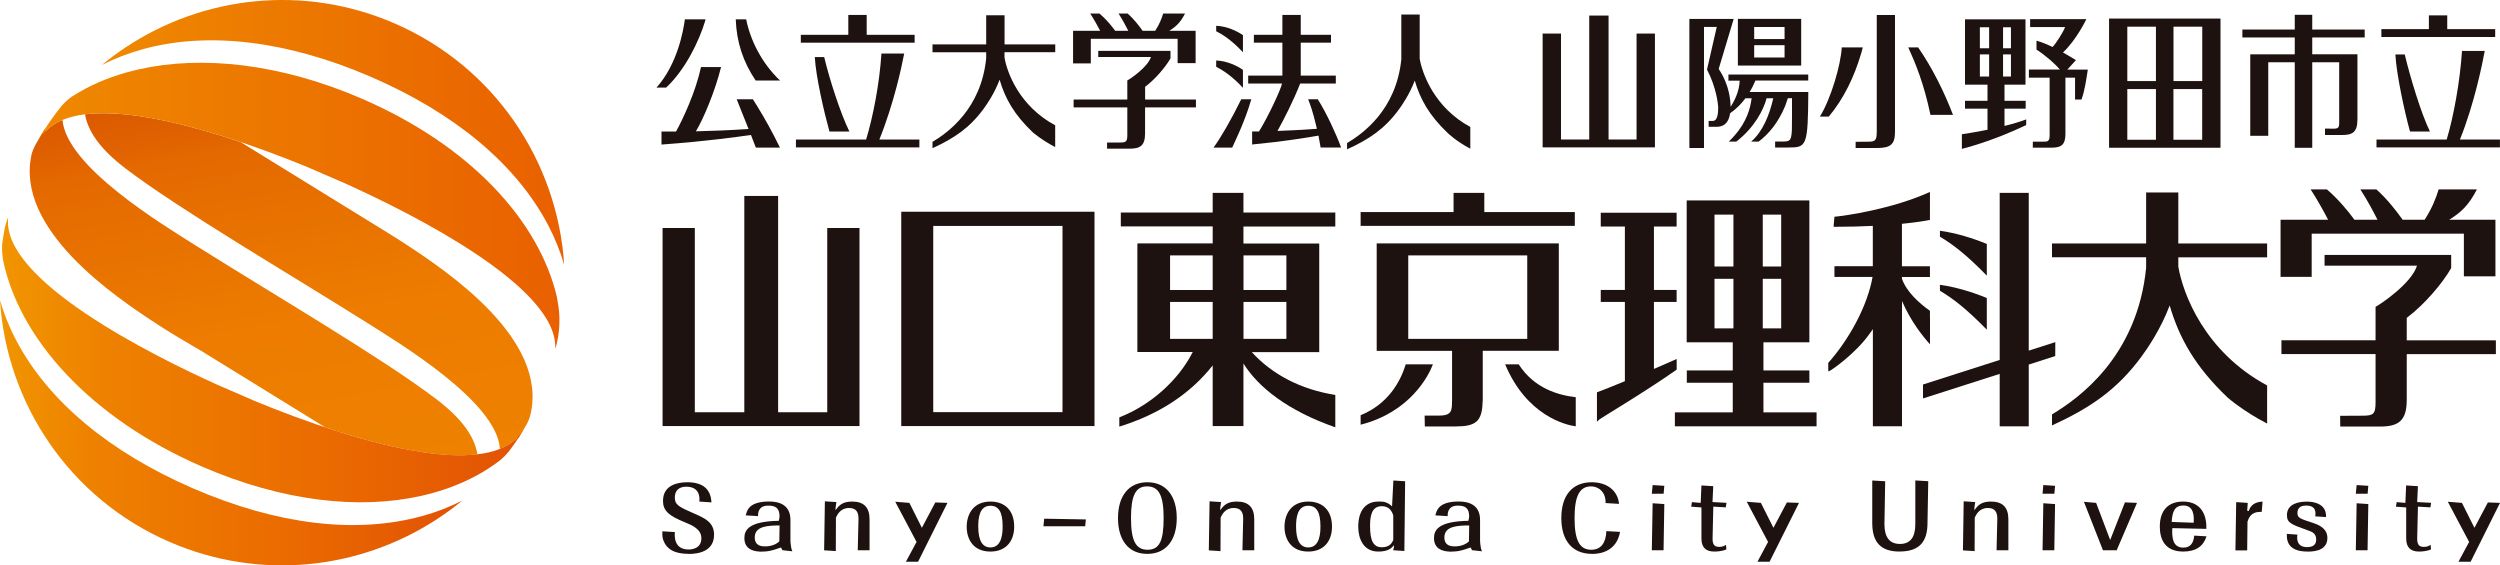
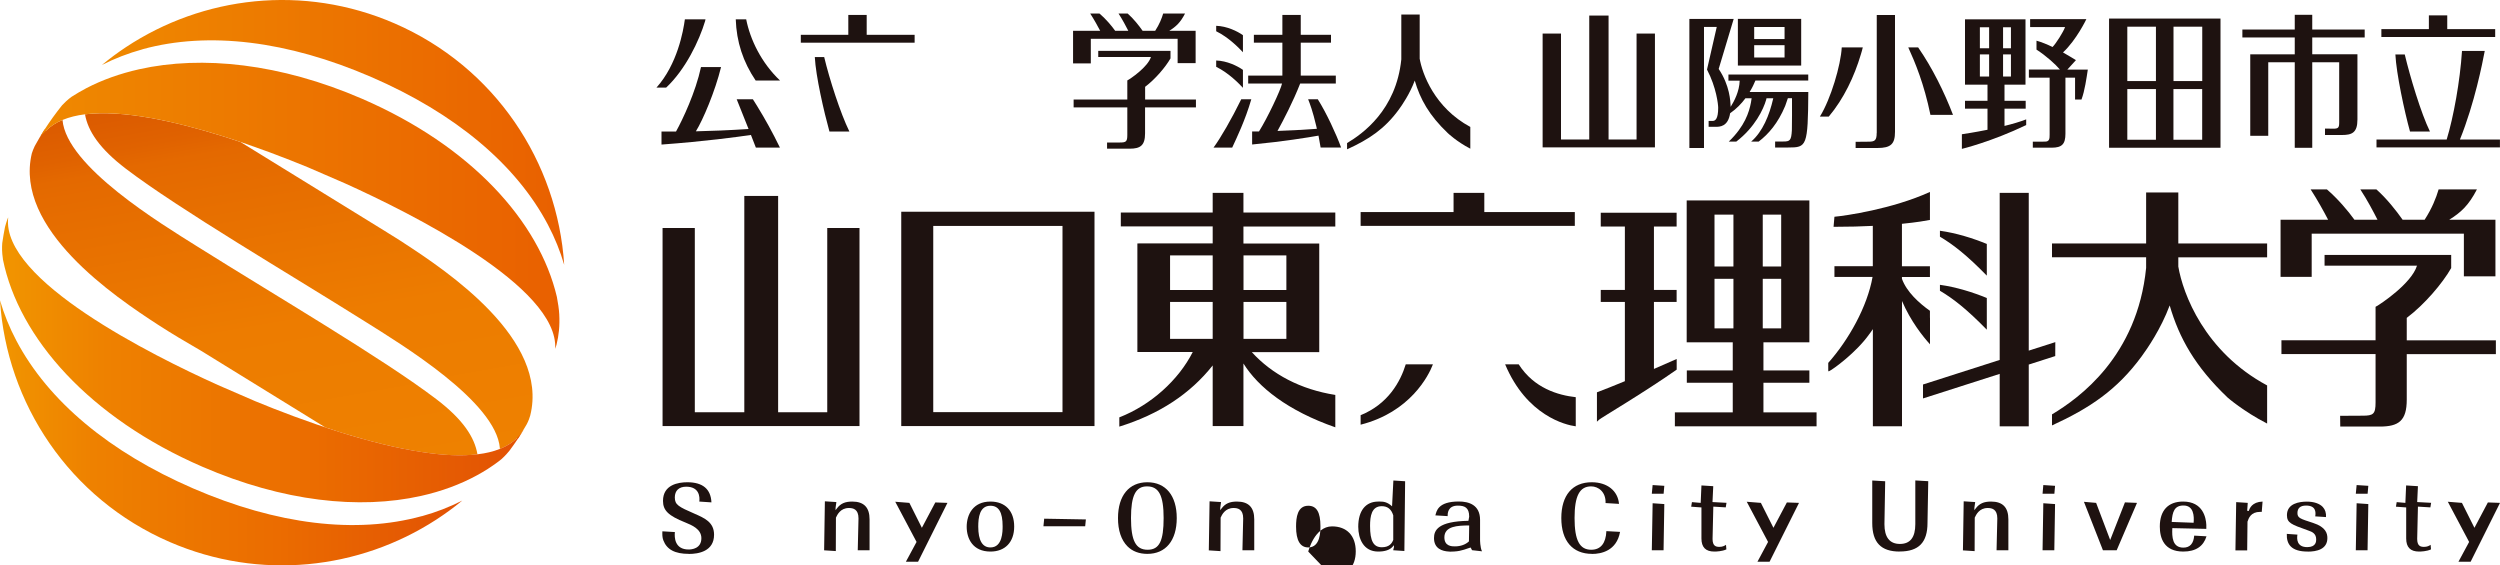
<svg xmlns="http://www.w3.org/2000/svg" xmlns:xlink="http://www.w3.org/1999/xlink" id="_レイヤー_2" viewBox="0 0 400 90.46">
  <defs>
    <style>.cls-1{fill:url(#_名称未設定グラデーション_104);}.cls-2{fill:url(#_名称未設定グラデーション_181);}.cls-3{fill:#1e1210;}.cls-4{fill:url(#_名称未設定グラデーション_181-2);}.cls-5{fill:url(#_名称未設定グラデーション_104-2);}.cls-6{fill:url(#_名称未設定グラデーション_15-2);}.cls-7{fill:url(#_名称未設定グラデーション_15);}</style>
    <linearGradient id="_名称未設定グラデーション_104" x1="34.31" y1="14.94" x2="45.46" y2="78.18" gradientTransform="translate(-.03 -.03)" gradientUnits="userSpaceOnUse">
      <stop offset="0" stop-color="#db5a00" />
      <stop offset=".1" stop-color="#e06200" />
      <stop offset=".15" stop-color="#e46900" />
      <stop offset=".6" stop-color="#ed7c00" />
      <stop offset="1" stop-color="#ee8100" />
    </linearGradient>
    <linearGradient id="_名称未設定グラデーション_104-2" x1="44.59" y1="12.86" x2="55.75" y2="76.13" xlink:href="#_名称未設定グラデーション_104" />
    <linearGradient id="_名称未設定グラデーション_181" x1="0" y1="69.26" x2="73.95" y2="69.26" gradientUnits="userSpaceOnUse">
      <stop offset="0" stop-color="#f19500" />
      <stop offset=".2" stop-color="#ee8100" />
      <stop offset=".6" stop-color="#eb6c00" />
      <stop offset="1" stop-color="#e25204" />
    </linearGradient>
    <linearGradient id="_名称未設定グラデーション_181-2" x1=".32" y1="57.59" x2="83.72" y2="57.59" xlink:href="#_名称未設定グラデーション_181" />
    <linearGradient id="_名称未設定グラデーション_15" x1="16.3" y1="21.18" x2="90.27" y2="21.18" gradientUnits="userSpaceOnUse">
      <stop offset="0" stop-color="#ef8900" />
      <stop offset="1" stop-color="#e96000" />
    </linearGradient>
    <linearGradient id="_名称未設定グラデーション_15-2" x1="6.48" y1="32.93" x2="89.51" y2="32.93" xlink:href="#_名称未設定グラデーション_15" />
  </defs>
  <g id="_メニュー">
    <g>
      <g>
        <path class="cls-1" d="m76.39,72.69c-.45-2.71-2.3-5.57-6.56-8.81-8.56-6.52-25.93-16.69-38.31-24.47-5.76-3.62-20.9-12.78-21.52-20.22-1.02.42-1.91.99-2.63,1.71l-.24-.19c-.55.86-1.07,1.75-1.57,2.66-.22.45-.37.86-.47,1.18-2.87,12.07,13.31,22.94,20.21,27.42,2.06,1.34,4.4,2.73,6.88,4.16l19.86,12.25c.8.27,1.6.53,2.42.79.16.05.31.1.47.14,4.23,1.31,8.68,2.45,12.81,3.06,0,0,0,0,0,0,3.17.48,6.14.64,8.64.32,0,0,0,0,0,0Z" />
        <path class="cls-5" d="m64.66,38.9c-.84-.55-1.74-1.1-2.66-1.67h.01s-23.55-14.52-23.55-14.52c-.93-.31-1.87-.62-2.83-.92-7.62-2.39-16.01-4.26-22.03-3.5.47,2.69,2.33,5.5,6.54,8.71,8.56,6.51,25.93,16.69,38.31,24.47,5.77,3.63,20.95,12.81,21.53,20.26,0,.03,0,.07,0,.1,1.08-.43,2.02-1.01,2.77-1.76l.12.1c.48-.73.94-1.48,1.38-2.24.32-.59.5-1.13.59-1.46,3.03-12.14-13.25-23.05-20.18-27.56Z" />
        <path class="cls-2" d="m67.49,82.58c-10.54,2.9-23.19,1.37-36.58-4.43-13.4-5.8-23.18-13.97-28.29-23.64-1.11-2.1-1.98-4.26-2.62-6.45,1.04,16.42,11.04,31.69,27.18,38.67,14.43,6.24,30.32,4.38,42.59-3.57,1.45-.94,2.85-1.96,4.19-3.07-2.02,1.03-4.18,1.87-6.46,2.5Z" />
        <path class="cls-4" d="m83.72,68.83c-.44.71-.98,1.24-.98,1.24-.75.75-1.69,1.33-2.77,1.76-1.05.42-2.23.7-3.52.85-.02,0-.04,0-.07,0-2.5.32-5.47.16-8.64-.32-4.29-.63-8.91-1.83-13.28-3.2-5.24-1.64-10.11-3.52-13.6-4.96l-6-2.6C24.39,56.88.19,44.82,1.31,34.83h-.03s-.25.61-.48,1.49c-.17.86-.32,1.72-.44,2.57-.06.75-.04,1.55.08,2.34.02.11.02.19.03.29,2.55,12.57,13.87,25.35,31.94,33.17,12.88,5.57,25.1,6.86,34.94,4.66,3.28-.73,6.31-1.85,9-3.32,1.18-.64,2.29-1.36,3.34-2.14.19-.14.37-.3.56-.44.61-.56,1.06-1.08,1.27-1.35.47-.63.92-1.27,1.36-1.93,0,0,.24-.31.86-1.34Z" />
        <path class="cls-7" d="m22.8,7.88c10.54-2.9,23.2-1.36,36.6,4.44,13.4,5.8,23.17,13.97,28.27,23.64,1.1,2.09,1.97,4.24,2.6,6.41-1.05-16.41-11.05-31.66-27.17-38.64C48.52-2.58,32.46-.61,20.14,7.55c-1.33.88-2.61,1.83-3.84,2.85,2.03-1.04,4.21-1.88,6.5-2.51Z" />
        <path class="cls-6" d="m89.48,50.28c-.04-.79-.2-1.83-.38-2.78-2.85-12.08-13.73-24.15-31.2-31.71-13.04-5.64-25.57-6.96-35.63-4.71-3.07.69-5.91,1.7-8.46,3.03-.81.42-1.59.89-2.35,1.37-.65.46-1.2,1.02-1.53,1.37-.99,1.23-1.92,2.52-2.79,3.86l-.66,1.05.9-.86c.72-.72,1.61-1.28,2.63-1.71,1.06-.44,2.27-.74,3.59-.9,6.03-.76,14.41,1.12,22.03,3.5,5.24,1.64,10.12,3.53,13.62,4.97l6,2.6c10.37,4.68,34.17,16.53,33.58,26.46.08-.22.15-.44.21-.66.37-1.5.54-3,.44-4.88Z" />
      </g>
      <g>
        <path class="cls-3" d="m149.32,68.17h0s-5.12,0-5.12,0v-34.29h30.92v34.29h-5.12s-20.68,0-20.68,0Zm20.68-2.23v-29.79h-20.68v29.79h20.68Z" />
        <g>
          <path class="cls-3" d="m282.15,65.98v-4.74h7.35v-1.97h-7.35v-4.5h7.35v-22.7h-19.63v22.7h7.37v4.5h-7.35v1.97h7.35v4.74h-9.26v2.23h22.67v-2.23h-8.49Zm-.11-31.64h2.95v8.3h-2.95v-8.3Zm-4.69,18.2h-3.03v-7.93h3.03v7.93Zm0-9.9h-3.03v-8.3h3.03v8.3Zm4.69,1.97h2.95v7.93h-2.95v-7.93Z" />
          <path class="cls-3" d="m268.26,57.44c-.87.39-2.17.96-3.63,1.59v-10.72h3.63v-1.92h-3.63v-10.14h3.63v-2.21h-12.14v2.21h3.86v10.14h-3.86v1.92h3.86v12.68c-1.77.73-3.39,1.38-4.47,1.78v4.7c.16-.13.31-.3.36-.33.23-.24,7.24-4.37,12.4-8v-1.7Z" />
        </g>
        <g>
          <path class="cls-3" d="m369.88,37.39h24.34v6.82h5.05v-9.05h-7.4c1.88-1.17,3.11-2.29,4.44-4.86h-6.13c-.4,1.37-1.07,3.05-2.24,4.86h-3.52c-.98-1.4-2.54-3.39-4.2-4.86h-2.57c1.11,1.7,2.09,3.55,2.75,4.86h-3.69c-1-1.4-2.69-3.39-4.41-4.86h-2.6c1.07,1.65,2.09,3.49,2.8,4.86h-7.61v9.14h4.98v-6.91Z" />
          <path class="cls-3" d="m385.08,54.44v-3.58c2.85-2.15,5.72-5.53,7.11-7.97v-2.1h-20.26v1.72h14.83l-.05.02c-.87,2.81-5.8,6.13-6.62,6.56v5.35h-15.06v2.21h15.06v7.75c0,1.86-.37,2.11-2.06,2.11-1.47,0-3.61.02-3.61.02l.02,1.72h6.33c3.02,0,4.31-.93,4.31-4.3v-7.29h14.26v-2.21h-14.26Z" />
        </g>
        <g>
          <path class="cls-3" d="m308.79,50.85v-1.12c-1.72-1.22-3.72-3.01-4.48-5.12v-.29h4.48v-1.72h-4.48v-6.79c2.4-.24,3.88-.5,4.48-.62v-4.48c-6.05,2.75-13.54,3.81-15.28,3.97l-.14,1.61s.09,0,.14,0c2.32,0,4.36-.06,6.14-.15v6.45h-6.14v1.72h6.1c-.85,4.79-3.84,10.09-7.09,13.75v1.24l.06.13c.72-.32,4.47-3.08,6.5-5.96,0,0,.24-.29.58-.81v15.54h4.66v-20.04c1.39,3.25,3.38,5.72,4.48,6.93v-4.26Z" />
          <polygon class="cls-3" points="324.6 56.1 324.6 30.86 319.95 30.86 319.95 57.59 307.68 61.52 307.68 63.75 319.95 59.82 319.95 68.21 324.6 68.21 324.6 58.33 328.84 56.97 328.85 54.74 324.6 56.1" />
          <path class="cls-3" d="m317.89,47.68c-2.27-.93-4.9-1.75-7.5-2.11v.95c2.14,1.27,4.28,2.94,7.5,6.23v-5.07Z" />
          <path class="cls-3" d="m317.89,39.03c-2.27-.93-4.9-1.75-7.5-2.11v.95c2.14,1.27,4.28,2.94,7.5,6.23v-5.07Z" />
        </g>
        <g>
          <polygon class="cls-3" points="251.97 33.93 237.49 33.93 237.49 30.86 232.57 30.86 232.57 33.93 217.7 33.93 217.7 36.14 251.97 36.14 251.97 33.93" />
-           <path class="cls-3" d="m249.41,56.14v-17.2h-29.14v17.2h12.06v8.05h-.01c0,1.58-.07,2.31-2.14,2.31-1.29,0-2.24,0-2.24,0l.03,1.73h4.91c3.21,0,4.3-.75,4.34-4.09h.02v-8.01h12.16Zm-5.05-1.92h-19.04v-13.36h19.04v13.36Z" />
          <path class="cls-3" d="m224.92,58.29c-.85,2.77-2.82,6.36-7.22,8.14v1.52c7.92-2.01,10.88-7.83,11.57-9.66h-4.35Z" />
          <path class="cls-3" d="m242.99,58.29h-2.17c3.45,8.22,9.68,9.71,11.3,9.92v-4.66c-2.82-.32-6.67-1.42-9.13-5.26Z" />
        </g>
        <path class="cls-3" d="m362.74,41.16v-2.21h-14.21v-8.16h-5.15v8.16h-15.06v2.21h15.06v1.71c-1.42,14.13-10.67,20.8-15.06,23.43v1.77c6.07-2.79,10.39-5.68,14.32-11.02.96-1.31,3.09-4.4,4.51-8.18,1.51,5.2,4.06,9.78,9.28,14.75,0,0,2.5,2.19,6.31,4.15v-6.1c-10.03-5.39-13.48-14.69-14.21-19.02v-1.48h14.21Z" />
        <g>
          <path class="cls-3" d="m174.54,6.21h13.88v3.89h2.88v-5.17h-4.22c1.07-.67,1.78-1.31,2.53-2.77h-3.5c-.23.78-.61,1.74-1.28,2.77h-2.01c-.56-.8-1.45-1.94-2.4-2.77h-1.46c.63.97,1.19,2.02,1.57,2.77h-2.1c-.57-.8-1.53-1.94-2.52-2.77h-1.48c.61.94,1.19,1.99,1.6,2.77h-4.34v5.21h2.84v-3.94Z" />
          <path class="cls-3" d="m183.22,15.93v-2.04c1.63-1.23,3.26-3.15,4.06-4.55v-1.2h-11.56v.98h8.46-.03c-.5,1.61-3.31,3.51-3.78,3.75v3.05h-8.59v1.26h8.59v4.42c0,1.06-.21,1.2-1.18,1.2-.84,0-2.06.01-2.06.01v.98h3.62c1.72,0,2.46-.53,2.46-2.45v-4.16h8.14v-1.26h-8.14Z" />
        </g>
-         <path class="cls-3" d="m168.84,8.36v-1.26h-8.11V2.44h-2.94v4.66h-8.59v1.26h8.59v.97c-.81,8.06-6.09,11.87-8.59,13.37v1.01c3.47-1.59,5.93-3.24,8.17-6.29.55-.75,1.76-2.51,2.57-4.67.86,2.97,2.31,5.58,5.29,8.41,0,0,1.43,1.25,3.6,2.37v-3.48c-5.72-3.08-7.69-8.38-8.11-10.85v-.85h8.11Z" />
        <path class="cls-3" d="m213.65,36.22v-2.21h-14.7v-3.15h-4.92v3.15h-14.7v2.21h14.7v2.72h-9.1s-2.95.01-2.95.01v17.37h8.86c-2.28,4.5-6.69,8.48-11.75,10.46v1.48c6.38-1.98,11.34-5.24,14.94-9.79v9.7h4.92v-10.01c2.37,3.8,7.08,7.55,14.7,10.21v-5.18c-5.55-.88-10.12-3.29-13.36-6.85h10.79v-17.37h-4.67s-7.46-.01-7.46-.01v-2.72h14.7Zm-26.44,4.64h6.82v5.54h-6.82v-5.54Zm6.74,13.36h-6.74v-5.91h6.82v5.91h-.09Zm11.87,0h-6.86v-5.91h6.86v5.91Zm0-13.36v5.54h-6.86v-5.54h6.86Z" />
        <polygon class="cls-3" points="132.36 36.48 132.36 65.96 124.5 65.96 124.5 31.35 119.09 31.35 119.09 65.96 111.17 65.96 111.17 36.48 106.01 36.48 106.01 68.17 107.1 68.17 111.17 68.17 132.36 68.17 135.74 68.17 137.52 68.17 137.52 36.48 132.36 36.48" />
        <polygon class="cls-3" points="261.85 5.37 261.85 22.32 257.37 22.32 257.37 2.49 254.28 2.49 254.28 22.32 249.76 22.32 249.76 5.37 246.82 5.37 246.82 23.58 247.44 23.58 249.76 23.58 261.85 23.58 263.78 23.58 264.79 23.58 264.79 5.37 261.85 5.37" />
        <path class="cls-3" d="m337.45,2.97v20.67h17.83V2.97h-17.83Zm14.91,10h-4.6V4.27h4.6v8.7Zm-7.41-8.7v8.7h-4.58V4.27h4.58Zm-4.58,9.98h4.58v8.11h-4.58v-8.11Zm7.38,8.11v-8.11h4.6v8.11h-4.6Z" />
        <path class="cls-3" d="m369.97,5.99h8.38v-1.26h-8.39v-2.36h-2.8v2.36h-8.38v1.26h8.38v2.7h-7.12v13.04h2.88v-11.77h4.24v13.69h2.8v-13.69h4.31v9.64c0,.83-.15.99-.95.99-.53,0-1.32-.02-1.32-.02v1.03s2.71,0,2.71,0c1.58,0,2.48-.35,2.48-2.47v-10.45h-7.23v-2.7h.02Z" />
        <path class="cls-3" d="m227.15,9.34v-.03s0-.03,0-.05h0V2.33h-2.94v7.17c-.83,8.13-6.21,11.92-8.68,13.39v.97l.03.02c3.5-1.6,5.97-3.25,8.23-6.32.55-.75,1.76-2.51,2.57-4.67.86,2.97,2.31,5.58,5.29,8.41,0,0,1.43,1.37,3.6,2.49v-3.48c-5.72-3.08-7.69-8.5-8.11-10.97Z" />
        <g>
          <path class="cls-3" d="m300.27,21.28c0,1.2-.32,1.39-1.3,1.39-.74,0-2.07.02-2.07.02v.99h3.48c2.17,0,2.82-.65,2.82-2.59V2.4h-2.92v18.87Z" />
          <path class="cls-3" d="m306.89,7.58h-1.57c1.11,2.43,2.53,5.84,3.55,10.8h3.61c-1.39-3.65-3.34-7.57-5.58-10.8Z" />
          <path class="cls-3" d="m298.06,7.58h-3.38c-.15,2.84-1.75,8.26-3.5,11.08h1.42c2.42-2.88,4.09-6.44,5.13-9.93.1-.29.25-.87.32-1.16Z" />
        </g>
        <g>
          <path class="cls-3" d="m278.06,3.02v7.47h10.13V3.02h-10.13Zm2.61,1.3h4.86v1.93h-4.86v-1.93Zm4.86,4.88h-4.86v-1.97h4.86v1.97Z" />
          <path class="cls-3" d="m289.32,12.91v-.98h-12.77v.98h1.8c-.05,1.7-.87,3.28-1.45,4.19v-.1c-.04-.79-.12-3.31-1.91-5.97l2.4-8h-7.09v20.65h2.34V4.31h2.04l-1.56,6.82c1.51,2.87,1.79,5.62,1.79,6.11,0,1.83-.48,2.11-.9,2.11h-.63v.94s1.12,0,1.12,0c.64,0,1.99,0,2.32-2.17,1.01-.7,1.82-1.55,2.45-2.4h.99c-.07.41-.11.7-.11.7-.3,1.54-.98,3.77-3.55,6.24h1.2c2.99-2.29,4.35-5.19,4.78-6.68l.06-.26h1.08l-.02.1c-.6,2.59-1.66,5.24-3.52,6.84h1.2c1.57-1.2,3.09-2.93,4.25-5.71l.43-1.24h.66c0,1.14.01,4.49-.02,5.12-.09,1.65-.31,1.81-1.36,1.81-.76,0-1.32,0-1.32,0v.96h2.1c2.96,0,3.15-.18,3.21-8.88h-9.39c.43-.7.73-1.35.93-1.84h8.46Z" />
        </g>
        <g>
          <path class="cls-3" d="m330.77,11.14l1.38-1.52c-.27-.16-1.06-.66-2.07-1.23,2.16-2.01,3.74-5.33,3.74-5.33h-9v1.27h5.59c-.27.78-1.45,2.63-2,3.19-.85-.41-1.74-.78-2.57-1.01v1.43c1.56,1,3.05,2.36,3.75,3.19h-4.97v1.3h3.32v9.1c0,.65-.02,1.13-.74,1.13s-1.95.01-1.95.01v.96h3.01c1.64,0,2.21-.56,2.21-2.24v-8.96h1.54v3.49h1.03c.53-1.43.8-3.43,1.01-4.78h-3.27Z" />
          <path class="cls-3" d="m320.72,20.16v-2.77h3.39v-1.26h-3.39v-2.58h3.36V3.09h-9.68v10.46h3.6v2.58h-3.6v1.26h3.6v3.37c-2.07.42-3.78.67-4.1.72v2.34s4.71-1.13,10.29-3.81v-.91c-1.01.39-2.24.75-3.48,1.05Zm-.23-15.8h1.26v3.36h-1.26v-3.36Zm-2.23,7.89h-1.48v-3.55h1.48v3.55Zm0-4.53h-1.48v-3.36h1.48v3.36Zm2.23.98h1.26v3.55h-1.26v-3.55Z" />
        </g>
        <g>
          <path class="cls-3" d="m210.82,15.88h-1.52c.28.71.73,1.86,1.31,4.32l.09.41c-2.46.18-4.59.28-6.3.34.96-1.75,2.48-4.66,3.63-7.59h5.7v-1.26h-5.61v-5.27h4.84v-1.26h-4.84v-3.18h-2.94v3.18h-4.56v1.26h4.56v5.27h-5.47v1.26h5.42c-.25,1.1-2.32,5.48-3.69,7.67-.46,0-.82,0-1.1,0v2.09c5.03-.48,8.98-1.13,10.62-1.42.16.81.26,1.42.34,1.91h3.28c-.8-2.18-2.33-5.5-3.74-7.74Z" />
          <path class="cls-3" d="m198.87,14.05v-2.87c-.9-.64-2.57-1.45-4.28-1.5v1.01c2.02.99,3.66,2.7,4.28,3.36Z" />
          <path class="cls-3" d="m198.87,8.36v-2.73c-.9-.64-2.57-1.45-4.28-1.5v.87c2.02.99,3.66,2.7,4.28,3.36Z" />
          <path class="cls-3" d="m194.15,23.62h3c.19-.42.43-.92.69-1.5.23-.5.47-1.05.72-1.64.57-1.36,1.17-2.93,1.65-4.6h-1.61c-1.55,3.17-3.32,6.22-4.44,7.74Z" />
        </g>
        <g>
-           <path class="cls-3" d="m140.7,22.32c2.35-5.83,3.6-11.81,3.97-13.75h-3.64c-.31,4.82-1.35,10.13-2.45,13.75h-11.23v1.26h19.75v-1.26h-6.41Z" />
          <polygon class="cls-3" points="146.34 5.57 138.67 5.57 138.67 2.39 135.73 2.39 135.73 5.57 128.13 5.57 128.13 6.83 146.34 6.83 146.34 5.57" />
          <path class="cls-3" d="m132.71,21.04h3.19c-1.43-2.91-3.19-8.38-4.03-11.91h-1.5c.15,3.05,1.46,8.74,2.34,11.91Z" />
        </g>
        <g>
          <path class="cls-3" d="m393.59,22.32c2.35-5.83,3.6-12.23,3.97-14.17h-3.64c-.31,4.82-1.35,10.55-2.45,14.17h-11.23v1.26h19.75v-1.26h-6.41Z" />
          <polygon class="cls-3" points="399.23 4.66 391.56 4.66 391.56 2.46 388.62 2.46 388.62 4.66 381.02 4.66 381.02 5.92 399.23 5.92 399.23 4.66" />
          <path class="cls-3" d="m385.6,21.04h3.19c-1.43-2.91-3.19-8.8-4.03-12.33h-1.5c.15,3.05,1.46,9.17,2.34,12.33Z" />
        </g>
        <g>
          <path class="cls-3" d="m112.83,3.3c.01-.07.03-.14.05-.21h-3.3c-.25,1.87-1.2,7.2-4.55,10.93h1.55c3.09-2.89,5.29-7.48,6.26-10.71Z" />
          <path class="cls-3" d="m124.81,12.89c-3.01-2.85-4.79-6.59-5.42-9.8h-1.67c.12,3.61,1.17,6.81,3.19,9.8h3.9Z" />
          <path class="cls-3" d="m120.46,15.88h-2.59c.33.79,1.15,2.85,1.9,4.76-3.23.21-6.1.32-8.43.37,1.13-1.81,3.08-6.41,4.03-10.28h-3.21c-.87,4.03-2.91,8.35-4,10.32-1,0-1.78,0-2.32-.01v2.09c6.95-.51,12.17-1.22,14.31-1.54.31.79.59,1.51.79,2.03h3.85c-1.18-2.43-2.35-4.54-3.67-6.69-.21-.35-.43-.7-.66-1.05Z" />
        </g>
-         <path class="cls-3" d="m121.82,88.27c-.19,0-.28-.01-.33-.02-1.1-.06-2.39-.47-2.39-2.16,0-1.24.63-2.68,5.51-2.76l.12-.66c0-1.47-.73-1.77-1.82-1.77-1.63,0-1.63,1.27-1.63,1.68l-1.96-.12c.19-.63.34-2.22,3.76-2.22,1.55,0,3.39.51,3.39,2.94v3.2s0,1.21.31,1.83l-1.59-.18c-.03-.09-.13-.21-.23-.43-.5.13-1.4.58-2.62.64-.21.01-.38.02-.52.02Zm2.75-4.2c-1.61.03-3.81.07-3.81,1.91,0,1.44,1.22,1.44,1.68,1.44.9,0,1.7-.28,2.25-.8l.04-2.55h-.15Z" />
        <path class="cls-3" d="m232.16,88.27c-.19,0-.28-.01-.33-.02-1.1-.06-2.39-.47-2.39-2.16,0-1.24.63-2.68,5.51-2.76l.12-.66c0-1.47-.73-1.77-1.82-1.77-1.63,0-1.63,1.27-1.63,1.68l-1.96-.12c.19-.63.34-2.22,3.76-2.22,1.55,0,3.39.51,3.39,2.94v3.2s0,1.21.31,1.83l-1.59-.18c-.03-.09-.13-.21-.23-.43-.5.13-1.4.58-2.62.64-.21.01-.38.02-.52.02Zm2.75-4.2c-1.61.03-3.81.07-3.81,1.91,0,1.44,1.22,1.44,1.68,1.44.9,0,1.7-.28,2.25-.8l.04-2.55h-.15Z" />
        <path class="cls-3" d="m131.86,88.04l.12-7.83,1.84.12-.13.93v.37s.22-.29.22-.29c.58-.77,1.29-1.09,2.44-1.09,1.87,0,2.78.93,2.78,2.85v4.94h-1.89l.12-5.1c0-1.49-.88-1.66-1.54-1.66-1.35,0-1.86,1.08-2.07,1.54l-.02,5.35-1.88-.12Z" />
        <path class="cls-3" d="m193.41,88.04l.12-7.83,1.84.12-.13.93v.37s.22-.29.22-.29c.58-.77,1.29-1.09,2.44-1.09,1.87,0,2.78.93,2.78,2.85v4.94h-1.89l.12-5.1c0-1.49-.88-1.66-1.54-1.66-1.35,0-1.86,1.08-2.07,1.54l-.02,5.36-1.88-.12Z" />
        <path class="cls-3" d="m314.07,88.04l.12-7.83,1.84.12-.13.93v.37s.22-.29.22-.29c.58-.77,1.29-1.09,2.44-1.09,1.87,0,2.78.93,2.78,2.85v4.94h-1.89l.12-5.1c0-1.49-.88-1.66-1.54-1.66-1.35,0-1.86,1.08-2.07,1.54l-.02,5.36-1.88-.12Z" />
        <path class="cls-3" d="m158.47,88.25c-2.81,0-3.8-2.05-3.8-3.97s1-4.03,3.8-4.03c2.38,0,3.8,1.5,3.8,4s-1.46,4-3.8,4Zm0-7.33c-1.75,0-1.95,1.91-1.95,3.34,0,2.21.66,3.33,1.95,3.33,1.95,0,1.95-2.57,1.95-3.41,0-2.22-.62-3.26-1.95-3.26Z" />
-         <path class="cls-3" d="m209.32,88.25c-2.8,0-3.8-2.05-3.8-3.97s1-4.03,3.8-4.03c2.38,0,3.8,1.5,3.8,4s-1.46,4-3.8,4Zm0-7.33c-1.75,0-1.95,1.91-1.95,3.34,0,2.21.66,3.33,1.95,3.33,1.95,0,1.95-2.57,1.95-3.41,0-2.22-.62-3.26-1.95-3.26Z" />
+         <path class="cls-3" d="m209.32,88.25s1-4.03,3.8-4.03c2.38,0,3.8,1.5,3.8,4s-1.46,4-3.8,4Zm0-7.33c-1.75,0-1.95,1.91-1.95,3.34,0,2.21.66,3.33,1.95,3.33,1.95,0,1.95-2.57,1.95-3.41,0-2.22-.62-3.26-1.95-3.26Z" />
        <polygon class="cls-3" points="166.95 84.2 167.07 82.99 173.74 83.11 173.63 84.2 166.95 84.2" />
        <path class="cls-3" d="m183.58,88.62c-1.32,0-2.39-.41-3.19-1.21-.99-1-1.52-2.56-1.51-4.52,0-3.59,1.76-5.73,4.7-5.73s4.7,2.14,4.7,5.73-1.76,5.73-4.7,5.73Zm-.06-10.8c-1.82,0-2.56,1.47-2.56,5.07s.75,5.07,2.66,5.07,2.56-1.47,2.56-5.07-.75-5.07-2.66-5.07Z" />
        <path class="cls-3" d="m220.51,88.25c-2.35,0-3.19-2.05-3.19-3.97,0-2.56,1.17-4.03,3.21-4.03h.27c.55,0,1.16.06,1.93.76l.21-4.13,1.88.12-.12,11.16-1.79-.12.12-.48v-.33s-.22.25-.22.25c-.43.5-1.22.77-2.29.77Zm.57-7.26c-1.64,0-1.87,1.6-1.87,3.16,0,2.42.55,3.41,1.89,3.41,1.22,0,1.62-.67,1.82-1.17v-3.93c-.31-1-.91-1.47-1.84-1.47Z" />
        <path class="cls-3" d="m254.73,88.62c-3.13,0-4.92-2.09-4.92-5.73s1.77-5.73,4.87-5.73c2.47,0,4.18,1.36,4.36,3.46l-2.15-.13c.07-1.79-1.17-2.67-2.3-2.67-1.86,0-2.66,1.52-2.66,5.07s.8,5.07,2.67,5.07c1.5,0,2.34-1.03,2.42-2.98l2.19.12c-.55,3.05-3.04,3.53-4.48,3.53Z" />
        <g>
          <polygon class="cls-3" points="264.29 79 264.42 77.61 266.29 77.73 266.18 79 264.29 79" />
          <polygon class="cls-3" points="264.29 88.04 264.42 80.52 266.29 80.65 266.17 88.04 264.29 88.04" />
        </g>
        <g>
          <polygon class="cls-3" points="326.81 79 326.93 77.61 328.81 77.73 328.7 79 326.81 79" />
          <polygon class="cls-3" points="326.81 88.04 326.93 80.52 328.81 80.65 328.69 88.04 326.81 88.04" />
        </g>
        <path class="cls-3" d="m274.29,88.25c-1.39,0-2.06-.69-2.06-2.1v-4.96l-1.64-.12.12-.73,1.4.12.12-2.79,1.89.12-.12,2.54,2.24.12-.12.73-1.99-.12-.12,5.17c0,1.12.52,1.27,1.09,1.27.52,0,.82-.17,1.06-.33l.06.73c-.67.32-1.63.35-1.91.35Z" />
        <path class="cls-3" d="m303.95,88.25c-2.99,0-4.39-1.45-4.39-4.57v-6.8l2.07.12-.12,6.87c0,2.09.83,3.16,2.48,3.16s2.46-1.06,2.46-3.16v-7l2.07.12-.12,6.68c0,3.12-1.41,4.57-4.45,4.57Z" />
        <path class="cls-3" d="m357.67,88.04l.12-7.7,1.85.12-.09,1.26.24.04c.16-.43.52-1.44,2.22-1.51l-.13,1.65c-.09,0-.18,0-.26,0-1.49,0-1.83,1-2.02,1.56l-.05,4.6h-1.88Z" />
        <path class="cls-3" d="m369.22,88.25c-1.27,0-2.18-.28-2.72-.84-.44-.46-.65-1.13-.61-1.99l1.7.12c-.12.67-.12,2,1.56,2,1.44,0,1.44-.94,1.44-1.25,0-.96-.74-1.22-1.14-1.36l-.26-.1c-2.59-.92-3.28-1.17-3.28-2.41,0-1.88,2-2.16,3.19-2.16,1.13,0,2.03.31,2.55.86.38.41.55.96.51,1.61l-1.72-.11c.11-.71.09-1.73-1.47-1.73-.91,0-1.38.4-1.38,1.2s.48.92,2.51,1.58c2.05.66,2.28,1.7,2.28,2.42,0,1.8-1.71,2.17-3.15,2.17Z" />
        <path class="cls-3" d="m110.22,88.62c-2.23,0-3.53-.69-4.09-2.18-.17-.44-.17-.95-.15-1.43l2,.12c-.09.84-.04,2.79,2.2,2.79.48,0,2.04-.13,2.04-1.81,0-1.47-1.54-2.09-2.56-2.51-2.71-1.08-3.58-1.92-3.58-3.46,0-2.59,2.44-2.98,3.89-2.98,2.46,0,3.76,1.08,3.86,3.22l-1.94-.13c.09-.71.03-2.38-2.1-2.38-1.16,0-1.82.63-1.82,1.72,0,1.18.6,1.49,3.15,2.6,1.62.71,3.13,1.37,3.13,3.36,0,2.68-2.52,3.08-4.02,3.08Z" />
        <polygon class="cls-3" points="336.47 88.04 333.43 80.29 335.38 80.46 337.63 86.4 339.99 80.38 341.92 80.46 338.67 88.04 336.47 88.04" />
        <path class="cls-3" d="m349.33,88.25c-3.11,0-3.76-2.18-3.76-4,0-2.58,1.33-4,3.73-4,3.18,0,3.66,2.6,3.71,3.72v.65s-5.44-.12-5.44-.12c-.07,1.41,0,3.12,1.77,3.12,1.05,0,1.63-.65,1.73-1.92l1.97.11c-.48,1.57-1.69,2.44-3.72,2.44Zm.03-7.37c-1.44,0-1.78.97-1.89,2.63l3.51.13c.09-1.05.03-2.76-1.62-2.76Z" />
        <polygon class="cls-3" points="144.94 89.88 146.65 86.71 143.24 80.28 145.5 80.46 147.5 84.45 149.65 80.39 151.59 80.46 146.89 89.88 144.94 89.88" />
        <polygon class="cls-3" points="281.19 89.88 282.89 86.71 279.48 80.28 281.74 80.46 283.75 84.45 285.9 80.39 287.84 80.46 283.13 89.88 281.19 89.88" />
        <g>
          <polygon class="cls-3" points="376.93 79 377.06 77.61 378.93 77.73 378.82 79 376.93 79" />
          <polygon class="cls-3" points="376.93 88.04 377.06 80.52 378.93 80.65 378.81 88.04 376.93 88.04" />
        </g>
        <path class="cls-3" d="m387.05,88.25c-1.39,0-2.06-.69-2.06-2.1v-4.96l-1.64-.12.12-.73,1.39.12.12-2.79,1.89.12-.12,2.54,2.23.12-.12.73-1.99-.12-.12,5.17c0,1.12.52,1.27,1.09,1.27.52,0,.82-.17,1.06-.33l.06.73c-.67.32-1.63.35-1.91.35Z" />
        <polygon class="cls-3" points="393.35 89.88 395.06 86.71 391.65 80.28 393.91 80.46 395.91 84.45 398.06 80.39 400 80.46 395.3 89.88 393.35 89.88" />
      </g>
    </g>
  </g>
</svg>